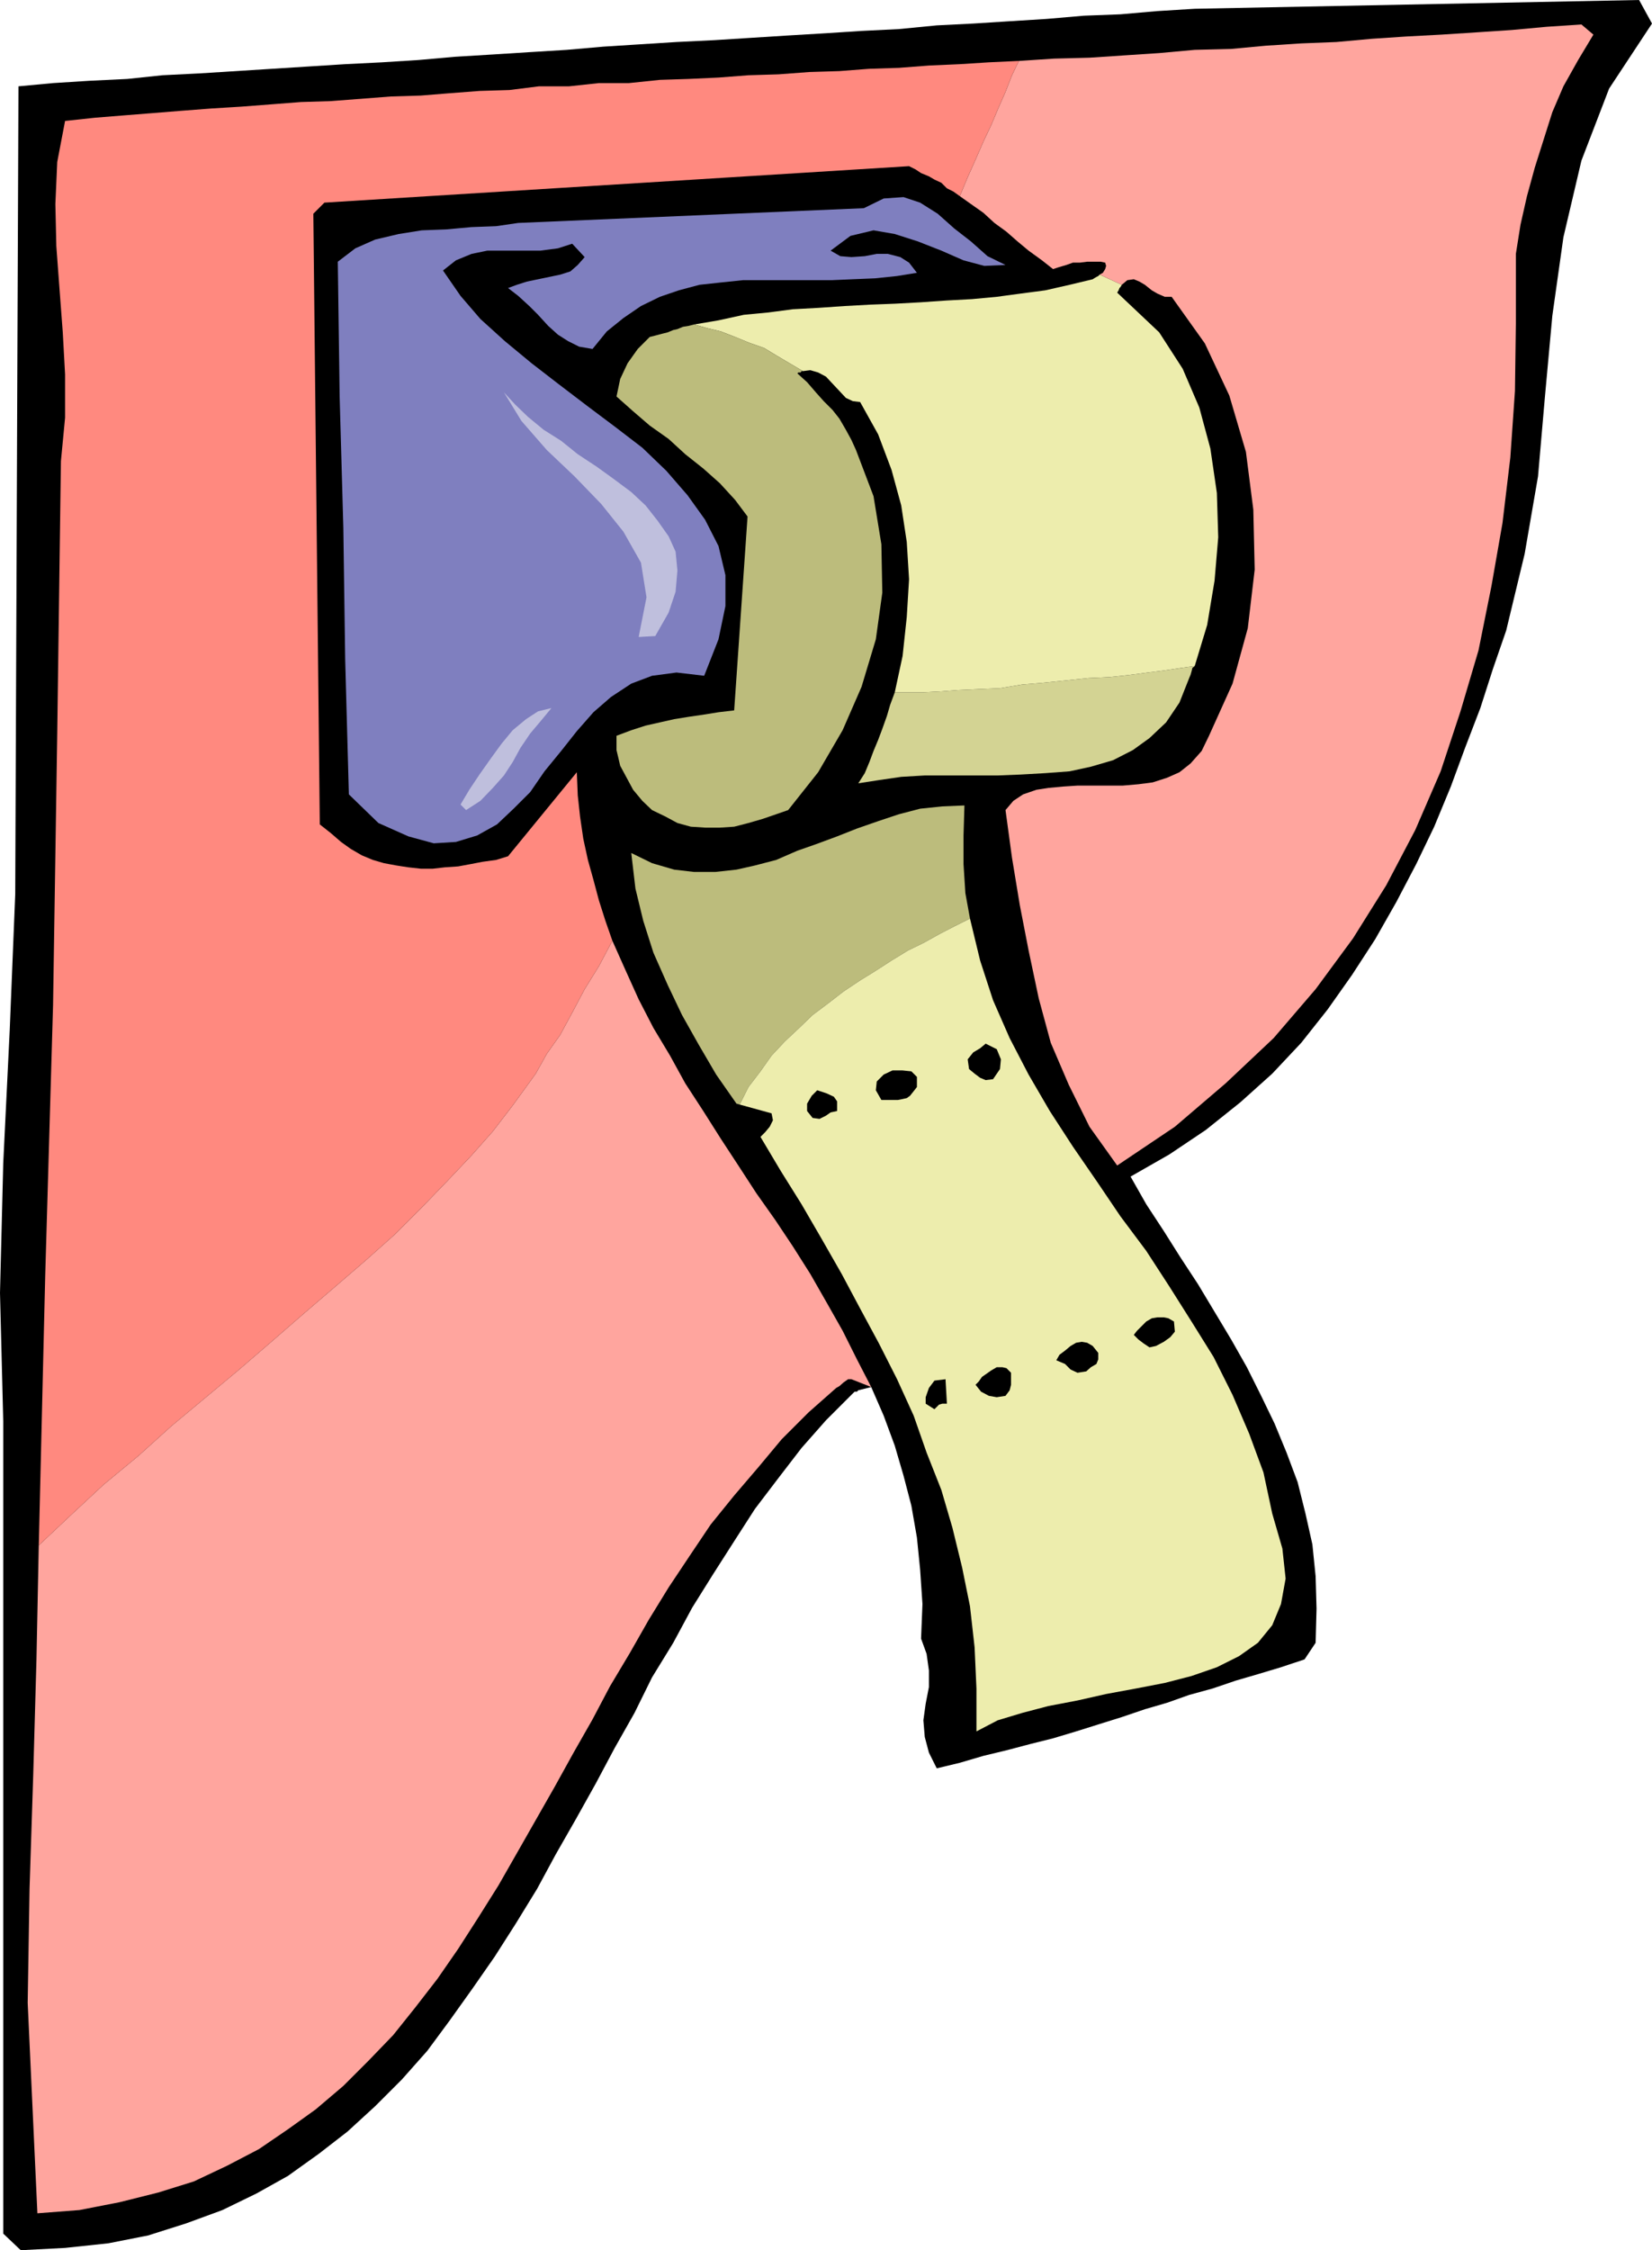
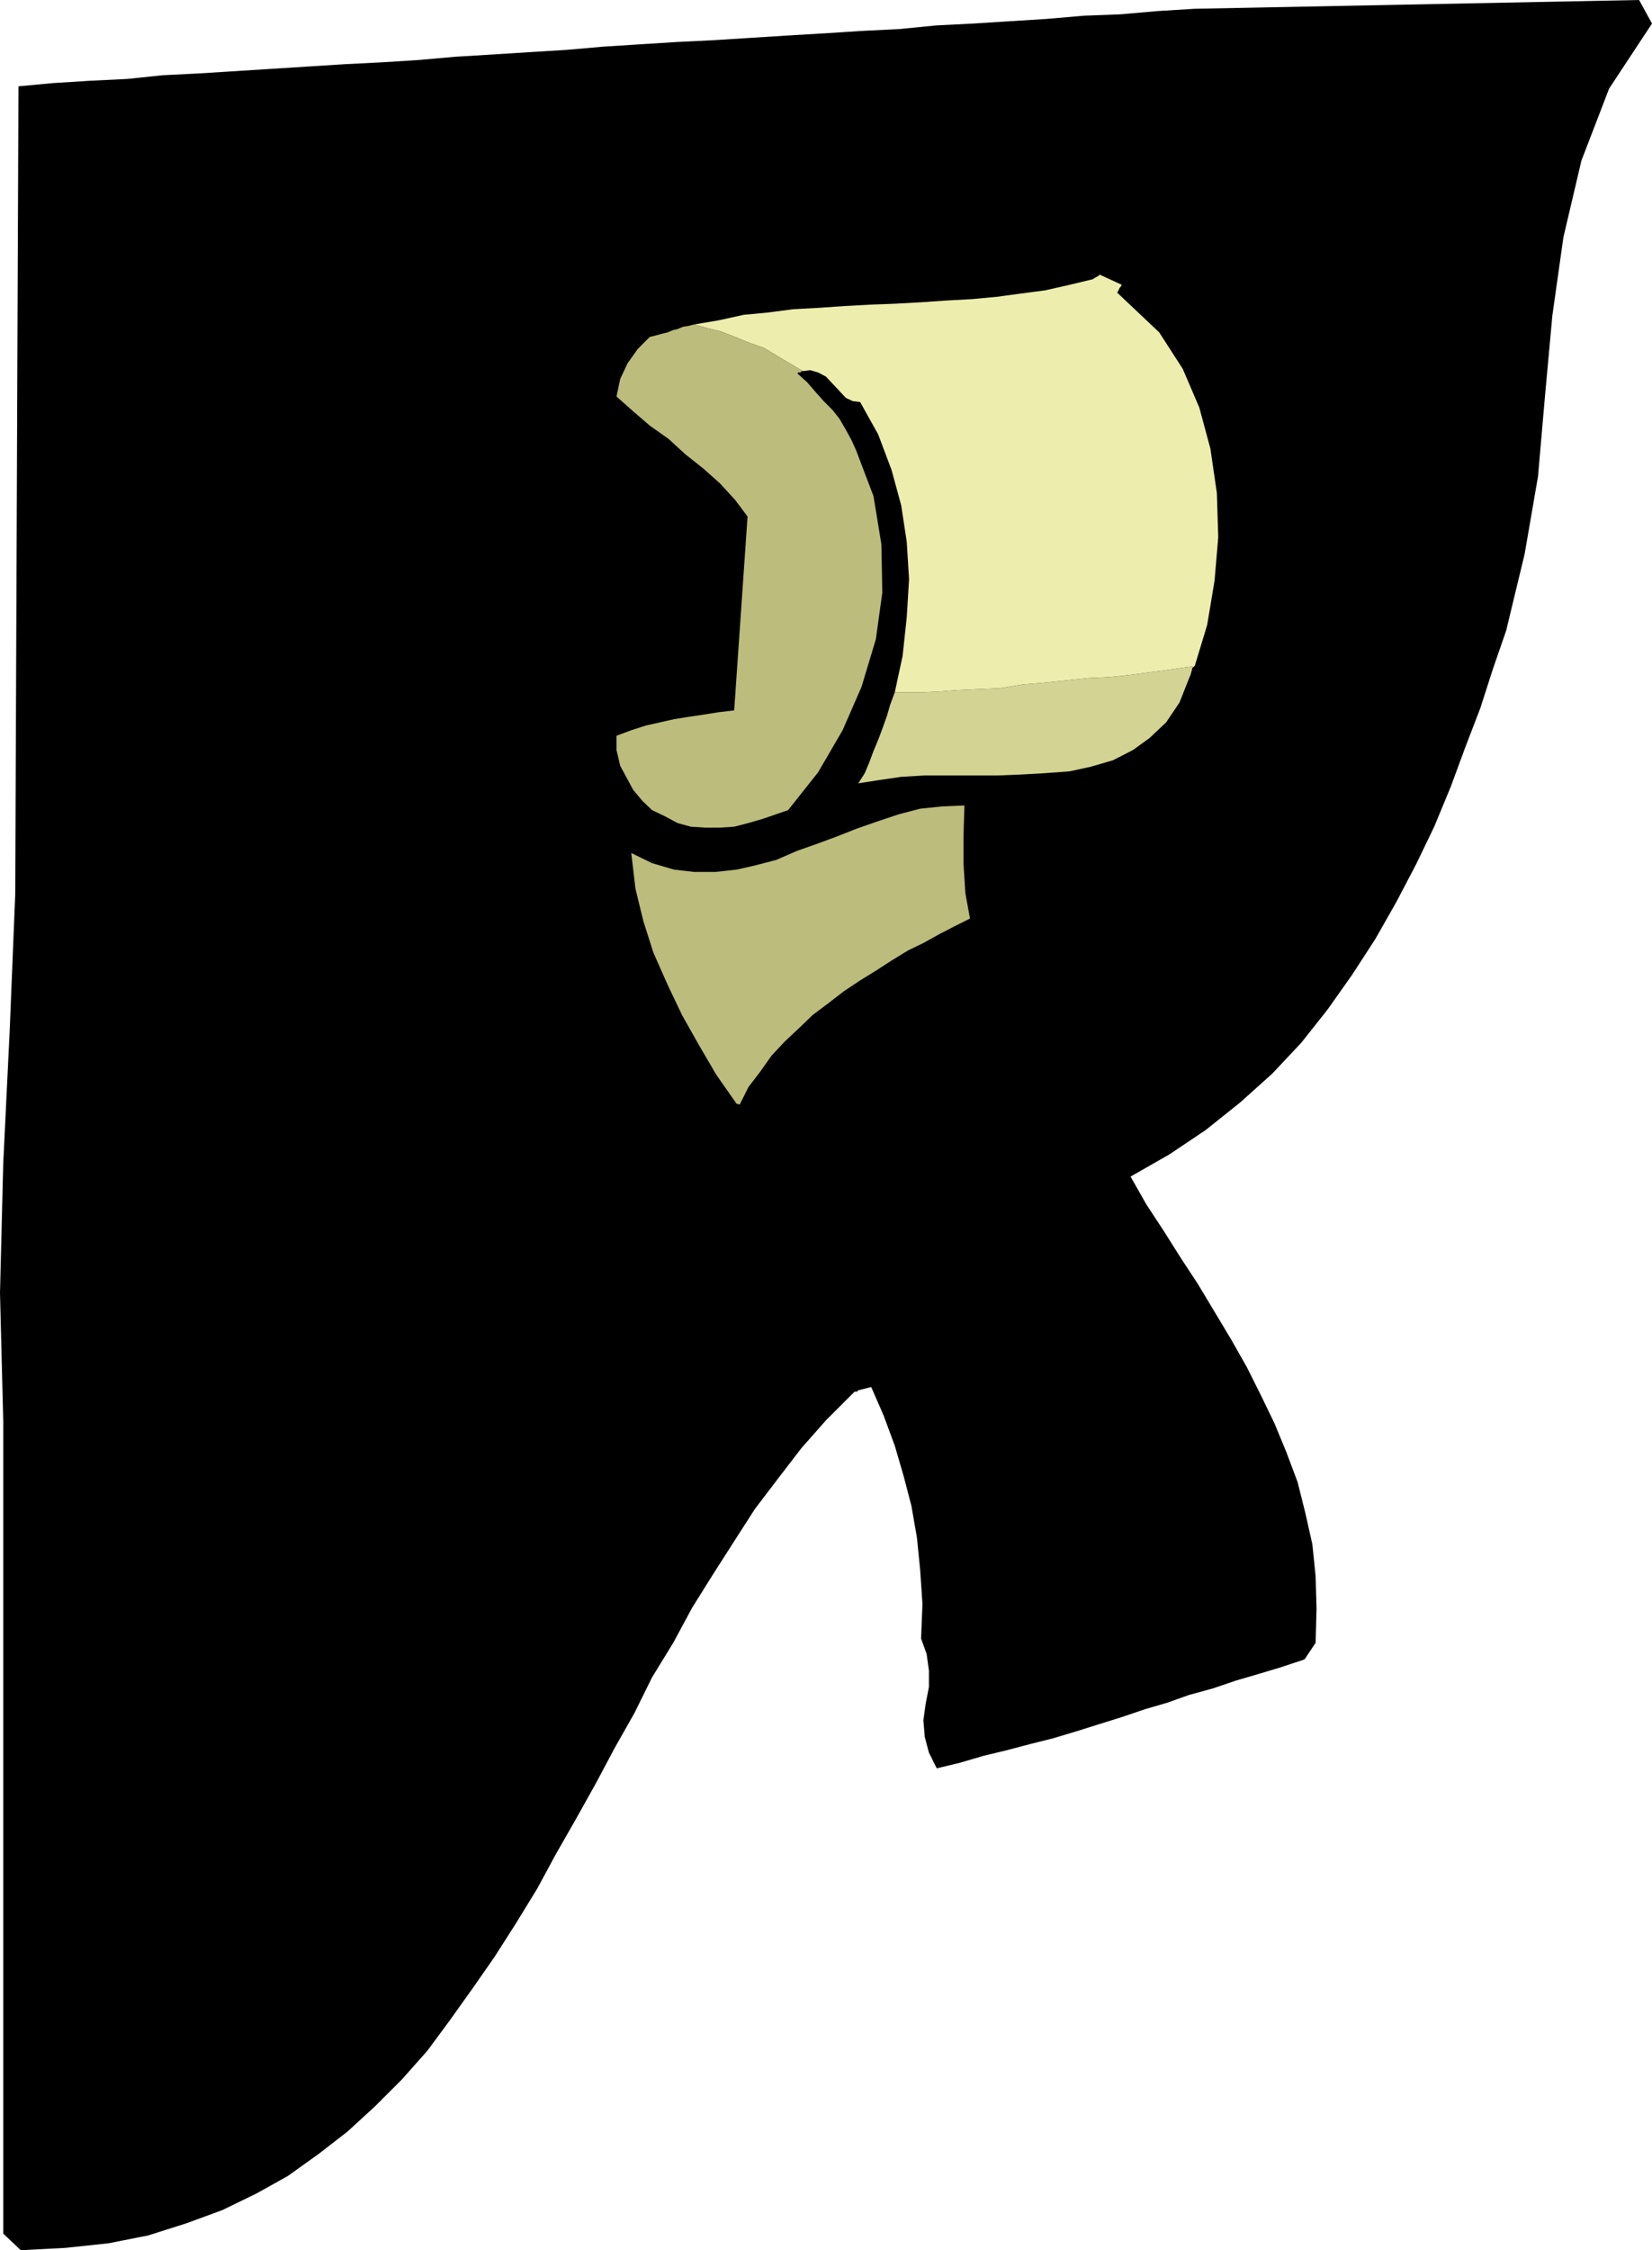
<svg xmlns="http://www.w3.org/2000/svg" width="358" height="487.5">
  <path d="m188.8 300.5 2.7 6.2 2.402 6.5 1.899 6.5 1.699 6.5 1.203 6.902.7 7 .5 7.398-.301 7.5 1.199 3.3.5 3.602v3.598l-.7 3.602-.5 3.597.301 3.602.899 3.398 1.699 3.403 5-1.2 5.102-1.5 5-1.203 5.3-1.398 4.801-1.2 5-1.5 5.098-1.601 4.8-1.5 5-1.7 4.801-1.398 4.801-1.703 5.098-1.398 5-1.7 4.8-1.402 5-1.5 5.102-1.699 2.399-3.598.199-7.402-.2-7-.699-6.898-1.5-6.7-1.699-6.8-2.402-6.403-2.598-6.297-2.902-6-3.098-6.203-3.402-6-3.598-6-3.601-6-3.801-5.797-3.598-5.703-3.8-5.797-3.403-6 8.402-4.8 7.899-5.301 7.5-6 6.902-6.2 6.297-6.699 5.703-7.203 5.297-7.5 5-7.699 4.602-8.098 4.3-8.203 3.899-8.097 3.601-8.7L317.5 162l3.3-8.598 2.7-8.402 2.902-8.398 4-16.602 2.899-16.8 1.5-17.298 1.601-17.5 2.399-17 3.902-16.601 6-15.602L358 5.102 355.203 0l-96.3 1.902-8.102.5-8 .7-7.899.3-8.101.7-8 .5-7.899.5L203 5.5l-8.2.8-8.097.4-7.703.5-8.398.5-7.899.5-7.902.5-8.2.402-7.898.5-7.902.5-8 .699-8.098.5-7.902.5-8.2.5-7.898.699-7.902.5-8 .402-7.899.5-7.902.5-15.797 1-8 .399-7.601.8-8.2.399-7.902.5-7.5.7-.7 175-1.198 29.5L.703 252 0 280.102l.703 27.8v176L4.5 487.5l9.602-.5 9.398-1 8.602-1.7 8.199-2.6 7.902-2.9 7.399-3.6 6.8-3.798 6.7-4.8L75.3 461.8l6-5.5 5.8-5.801 5.5-6.2 4.801-6.5 5-7 4.801-6.898 4.598-7.203 4.601-7.5 4-7.398 4.399-7.7 4.3-7.699 4.102-7.703 4.297-7.597 3.8-7.7 4.602-7.5 4.098-7.601 4.5-7.2 4.602-7.199 4.5-7 5.101-6.703 5-6.5 5.297-6 5.5-5.5.3-.297.403-.402h.5l.297-.3 2.8-.7" />
-   <path fill="#7f7fbf" d="m217.902 57.402-4.601.2-4.5-1.2L204 54.301l-5.098-2-5-1.602-4.601-.797-5 1.2L180 54.3l2.102 1.199 2.398.2 2.902-.2L190 55h2.402l2.7.7L197 56.901l1.703 2.2-4.3.699-4.801.5-4.801.199-4.598.2H161l-4.797.5-4.601.5-4.5 1.202-4.102 1.4-4.098 2-3.8 2.601-3.602 2.899-3.098 3.8-2.902-.5-2.398-1.199-2.2-1.402-2.101-1.898-2.2-2.403-1.898-1.898-2.402-2.2-2.2-1.699L112 61.7l2.203-.699L119 60l2.402-.5 2.2-.7 1.601-1.398 1.5-1.703L124 52.801l-3.098 1-3.8.5h-11.5l-3.399.699-3.402 1.402-2.801 2.2 3.8 5.5 4.302 5 5.3 4.8 5.801 4.797 5.7 4.403 6.3 4.8 6 4.5 6 4.598 5.2 5 4.597 5.3 3.8 5.302 2.903 5.699 1.5 6.3v6.7l-1.5 7.199-3.101 7.902-6-.703-5.301.703-4.5 1.7-4.399 2.898-3.8 3.3-3.602 4.102-3.398 4.297-3.602 4.403-3.098 4.5-3.601 3.597-3.598 3.403-4.3 2.398-4.602 1.402L94 182.7l-5.5-1.5-6.5-2.898-6.398-6.2-.801-29.3-.399-28.5-.8-28.399-.399-29.203L77 53.801l4.3-1.899 5.102-1.203 5-.797 5.301-.203 5.5-.5L107.5 49l4.8-.7 74.903-3.198L191.5 43l4.3-.3 3.602 1.202 3.801 2.399 3.598 3.199 3.601 2.8L214 55.5l3.902 1.902" />
-   <path fill="#bfbfdd" d="m142 137.8-3.598.2 1.7-8.598-1.2-7.5-3.8-6.703-4.801-6-5.801-6-6-5.699-5.5-6.3-3.797-6.2 2.399 2.602 2.8 2.699 3.399 2.8 3.8 2.399 3.602 2.902 4.098 2.7 3.601 2.597 3.899 2.903 3.101 2.898 2.598 3.3 2.402 3.4 1.5 3.3.399 4.102-.399 4.597-1.5 4.5-2.902 5.102m-22.5 15.601-2.398 2.899-2.2 2.601-2.101 3.098-1.7 3.102-1.898 2.898-2.402 2.7-2.7 2.8-3.101 2-1.2-1.2 1.903-3.198 2.2-3.301 2.398-3.399 2.402-3.3 2.399-2.903 2.898-2.398 2.602-1.7 2.898-.699" />
  <path fill="#d3d393" d="m257.703 146.902.297-.703.203-.699.2-.8.5-.4-2.903.4-3.297.5-3.902.5-3.801.5-4.598.5-4.5.202-9.601 1-4.801.399-4.797.8-4.601.2-4.5.199-3.899.3-3.8.2h-6l-1 2.7-.7 2.402-1 2.8-.902 2.399-1 2.398-.899 2.403-1 2.398-1.402 2.2 4.5-.7 4.8-.7 5.102-.3h15.801l5-.2 5.297-.3 5.3-.398 4.602-1 4.801-1.403 4.297-2.199 3.602-2.598 3.601-3.402 2.899-4.3 2.101-5.298" />
  <path fill="#ededad" d="m251.203 72-9.101-8.598.3-.5.2-.5.199-.203.3-.5-4.8-2.199-.301.3-.398.2-.5.3-.301.2-5 1.2-5.301 1.202-5.297.7L216 64.3l-5.297.5-5.5.3-5.8.399-5.5.3-5.301.2-5.5.3-5.801.4-5.5.3-5.301.7-5.297.5-5.5 1.202-5.3.899 2.898.8 2.902.7 3.098 1.2 2.902 1.2 3.399 1.202 2.8 1.7 2.7 1.597L174 80.402l1.602-.203 1.699.5 1.699.903 1.402 1.5 1.5 1.597 1.399 1.5 1.5.703 1.601.2 3.899 7 2.902 7.699 2.098 7.699 1.199 7.902.5 8.098-.5 8.2-.898 8.402-1.7 7.898h6l3.801-.2 3.899-.3 4.5-.2 4.601-.198 4.797-.801 4.8-.399 9.602-1 4.5-.203 4.598-.5 3.8-.5 3.903-.5 3.297-.5 2.902-.398 2.7-8.899 1.601-9.601.797-9.399-.297-9.601-1.402-9.602-2.399-8.898-3.601-8.399L251.203 72" />
  <path fill="#bcbc7c" d="m140.8 73-2.597 2.602L136 78.699l-1.598 3.403-.8 3.8 3.601 3.2 3.598 3.097 4.101 2.903 3.598 3.3 3.902 3.098 3.598 3.2 3.3 3.6 2.7 3.602-2.898 42-3.399.399-3.101.5-3.399.5-3.101.5-3.102.699-3.098.7-3.101 1-3.2 1.202v3.098l.801 3.402 1.399 2.598 1.402 2.602 2 2.398 2.098 2 2.902 1.402 2.598 1.399 2.902.8 3.098.2H156l3.102-.2 3.101-.8 3.098-.899 2.902-1 2.598-.902 6.5-8.2 5.3-9.1 4.102-9.4 3.098-10.3 1.402-10.098-.203-10.5-1.7-10.402-3.8-10-1-2.2-1.2-2.198-1.398-2.403-1.5-1.898-1.902-1.899L176.8 85l-1.898-2.2-2.101-1.898.199-.203h.5l.203-.297H174l-2.898-1.703-2.7-1.597-2.8-1.7-3.399-1.203L159.301 73l-3.098-1.2-2.902-.698-2.899-.801-1.199.3-1.203.2-1.2.5-.898.199-1.199.5-1.203.3-1.5.4-1.2.3m69.403 126-1-5.5-.402-6.3V181l.199-6.5-4.797.2-4.8.5-4.602 1.202-4.5 1.5-4.598 1.598-4.3 1.7-4.602 1.702-4 1.399-4.598 2-4.601 1.199-4 .902-4.602.5h-4.598l-4.3-.5L141.3 187l-4.5-2.2.902 7.7 1.7 7 2.199 6.902 3.101 7 3.098 6.5 3.601 6.399 3.801 6.5 4.399 6.3.699.2 1.902-3.801 2.598-3.398 2.402-3.403 2.899-3.097 3.101-2.903 2.899-2.797 3.601-2.703 3.098-2.398 3.601-2.399 3.399-2.101 3.402-2.2 3.598-2.199 3.3-1.601 3.602-2 3.098-1.602 3.402-1.699" />
-   <path fill="#ededad" d="m164.8 246.3 4.403 7.4 4.5 7.202 4.297 7.399 4.402 7.699 4 7.5 4.098 7.602 3.902 7.699 3.598 7.898 2.8 8 3.2 8.102 2.402 8.199 2.098 8.602 1.703 8.398 1 8.902.399 8.899v9.3l4.601-2.402 5.297-1.597 5.703-1.5 6.297-1.2 6.203-1.402 6.5-1.2 6.2-1.198 5.8-1.5 5.5-1.903 4.797-2.398 4.102-2.899 3.101-3.8 1.899-4.602 1-5.5-.7-6.5-2.199-7.598-1.902-8.902-3.098-8.398-3.601-8.403L263 294l-4.797-7.7-4.8-7.6-5-7.7-5.602-7.5-5-7.398-5.301-7.7-5-7.703-4.598-7.898-4.101-7.899-3.598-8.203-2.8-8.597-2.2-9.102-3.402 1.7-3.098 1.6-3.601 2-3.301 1.602-3.598 2.2-3.402 2.199-3.399 2.101-3.601 2.399-3.098 2.398-3.601 2.703-2.899 2.797-3.101 2.903-2.899 3.097-2.402 3.403-2.598 3.398-1.902 3.8 6.902 1.9.297 1.5-.7 1.402-1 1.199-1 1" />
  <path d="m215.203 233.8-1.601.2-1.2-.5-1.199-.898-1.203-1-.297-2.102 1.2-1.5 1.5-.898 1.199-1L216 227.3l.902 2.199-.199 2.102-1.5 2.199m-16.5 1.7-.703.902-.797 1-.703.5-.898.2-1 .199H191l-1.2-2.102.2-1.898 1.5-1.5 1.902-.899h2.2l1.898.2 1.203 1.199v2.199m-17.301 5.2L180 241l-1 .7-1.398.702-1.5-.203-1.2-1.5v-1.597l1-1.7 1.2-1.203 2.101.703 1.5.7.7 1v2.097m72.999 45.601.2 2.2-1 1.2-1.399 1-1.703.902-1.398.3-1.2-.8-1.199-.903-1-1 .7-.898 2-2 1.199-.7 1.199-.199h1.402l1 .2 1.2.699M238 293.102v1.398l-.398 1-1.2.7-1 .902-1.902.3-1.5-.703-1.2-1.199-1.898-.8.7-1.2 1.199-.898 1.199-1 1.203-.7 1.2-.203 1.199.203 1.199.7 1.199 1.5m-18.898 4.3V300l-.301 1.2-.899 1.202-1.902.297-1.7-.297-1.698-.902-1.2-1.5.7-.7.699-1 2-1.398L216 296.2h1.203l.899.203 1 1m-13.899 6.699h-1l-.703.199-1 1-1.898-1.2V302.7l.699-2 1.199-1.597 2.402-.301.301 5.3" />
-   <path fill="#ffa59e" d="m8.402 334.8-.5 24.7-.699 25-.8 24.7L6 433.901 8.102 479.5l9.101-.7 8.7-1.698L34.3 475l7.7-2.398 7.203-3.403 6.899-3.597 6.3-4.301 6-4.301 6-5.098 5.5-5.5 5.301-5.5 4.797-6 4.8-6.203 4.5-6.5 4.302-6.699 4.398-7 4-7 8.203-14.398 4.098-7.403 4.101-7.199 3.801-7.2 4.297-7.198 4.102-7.2 4.3-7L149.5 337l4.5-6.7 5.102-6.3 5.3-6.2 5-6 5.801-5.8 6-5.3.7-.4.898-.8 1-.7h.699l4.3 1.7-3.097-6-3.101-6.2-3.399-6-3.601-6.3-3.801-6-3.801-5.7-4.098-5.8-3.902-6-3.797-5.8-3.8-6-3.903-6-3.297-6-3.601-6-3.2-6.2-2.8-6.2-2.899-6.5-2.902 5.5-3.098 5-2.703 5.102-2.598 4.797-2.902 4.102-2.398 4.3-2.602 3.598-2.398 3.301-4.301 5.602-4.598 5.199-5.3 5.601-5.5 5.7-5.801 5.8-6.399 5.7-6.5 5.597-7 6-6.902 6-7.2 6.203-14.398 12-7.203 6.5-7.5 6.2-7.2 6.699-6.898 6.5M345.3 7.5l-2.597-2.2-7.5.5-7.601.7-7.5.5-7.7.5-7.601.402-7.5.5-7.7.7-7.601.3-7.7.5-7.5.7-7.898.199-7.699.699-7.601.5-7.5.5-7.7.2-7.601.5-1.5 3.1-1.399 3.602-1.5 3.399-1.601 3.8-1.7 3.598-1.699 3.903-1.699 3.8L208 42.5l2.402 1.7 2.7 1.902L215.5 48.3l2.602 1.898L220.5 52.3l2.402 2 2.899 2.101 2.402 1.899 1.2-.399 1.699-.5 1.398-.5h1.5l1.602-.203h2.898l1 .203.203.7-.203.699-.5.8-.7.399 4.802 2.2 1.199-1 1.402-.2 1.2.5 1.199.7 1.5 1.202 1.199.7 1.601.699h1.5l7.2 10.101 5.3 11.297L270 97.902l1.602 12.5.3 13-1.5 12.7-3.3 12-5.102 11.3-1.598 3.297-2.402 2.703-2.398 1.899-2.7 1.199-3.101 1-3.098.402-3.402.297H233.5l-3.098.203-3.199.297-2.601.403-2.899 1-2.101 1.398-1.7 2 1.399 10.3L221 196.103l1.902 9.8 2.2 10.399 2.601 9.601 3.899 9.098 4.5 9.102 6 8.398 12.5-8.398 11-9.403L276 224.902l9.102-10.601 8.101-11 7.2-11.5 6.3-12 5.5-12.7 4.297-13 3.902-13.199L323.203 127l2.399-13.7 1.699-14.198 1-14.403.199-14.597V55l1-6.3 1.402-6.2 1.7-6.2 1.898-6 1.902-6 2.399-5.6L342 13l3.3-5.5" />
-   <path fill="#ff897f" d="m14.102 26.2-1.7 8.902L12 44.199l.203 9.102.7 9.398.699 9.301.5 9.102V90.5l-.899 9.402-.8 59L11.5 217.7l-1.7 58.602-1.398 58.5 6.899-6.5 7.199-6.7 7.5-6.199 7.203-6.5 14.399-12L58.8 290.7l6.902-6 7-6 6.5-5.597 6.399-5.7 5.8-5.8 5.5-5.7 5.301-5.601 4.598-5.2 4.3-5.601 2.399-3.3 2.602-3.598 2.398-4.301 2.902-4.102 2.598-4.797 2.703-5.101 3.098-5 2.902-5.5-1.5-4.301-1.402-4.398-1.2-4.5-1.199-4.301-1-4.602-.699-4.797-.5-4.601-.203-5-14.898 18.199-2.602.8-2.898.4-2.602.5-2.7.5-2.898.202-2.601.297h-2.598l-2.703-.297-2.598-.402-2.699-.5-2.402-.7-2.399-1L76 183.903l-2.098-1.5-2.199-1.902-2.402-1.898L67.902 46.3l2.399-2.399L197 36l1.402.7 1.2.8 1.699.7 1.199.702 1.5.7 1.203 1.199 1.399.699 1.398 1 1.703-4.098 1.7-3.8 1.699-3.903 1.699-3.597 1.601-3.801 1.5-3.399 1.399-3.601 1.5-3.102-6.5.301-6.301.402-6.7.297-6.5.5-6.398.203-6.5.5-6.5.2-6.699.5-6.5.199-6.5.5-6.5.3-6.203.2-6.7.699h-6.5l-6.5.7h-6.5l-6.398.8-6.5.2-6.5.5-6.199.5-6.5.202-13 1-6.5.2-6.402.5-6.5.5-6.5.398-6.5.5-6.2.5-6.3.5-6.2.5-6.5.7" />
</svg>